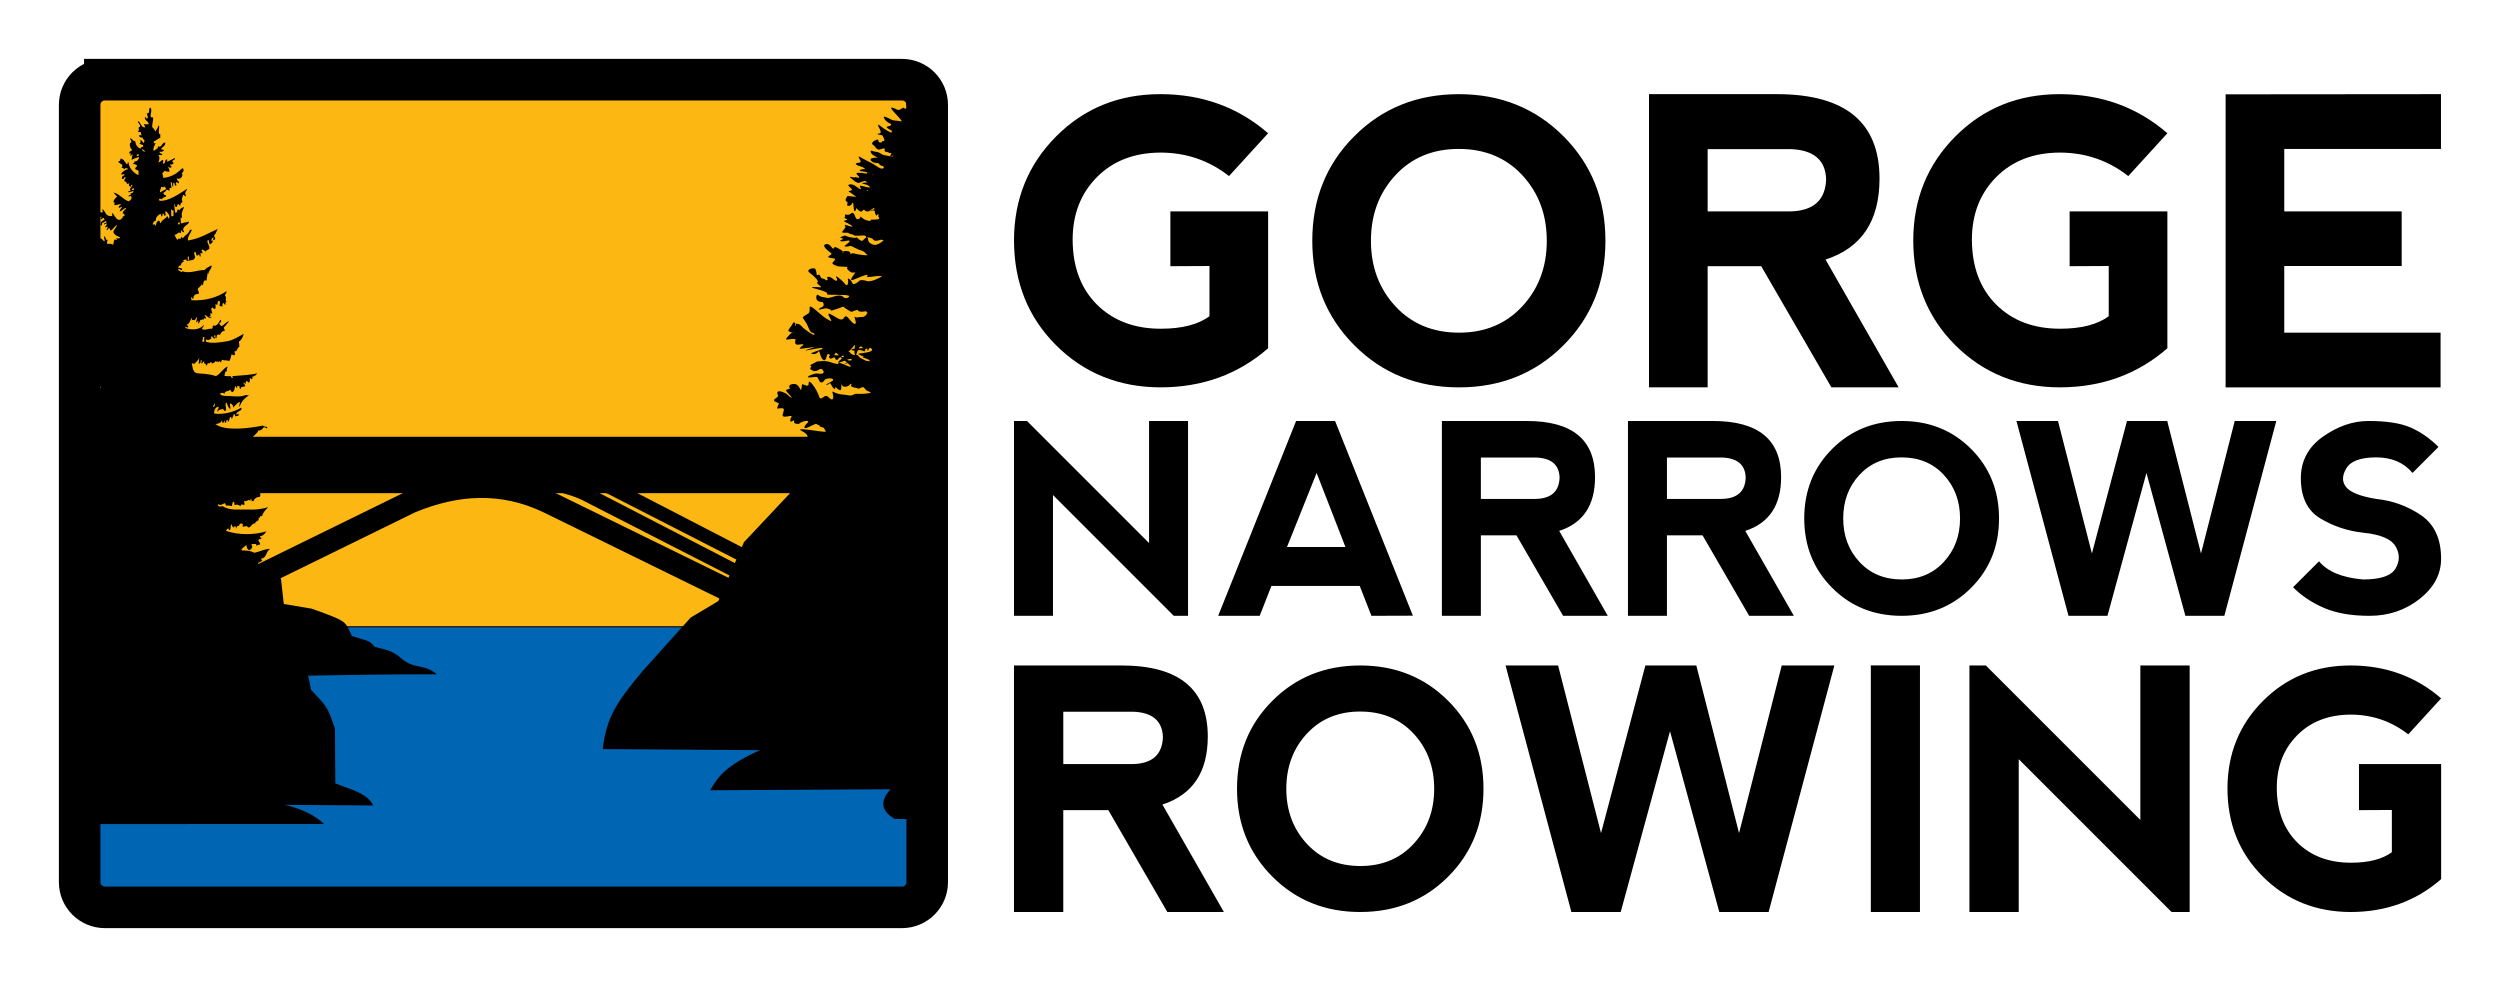
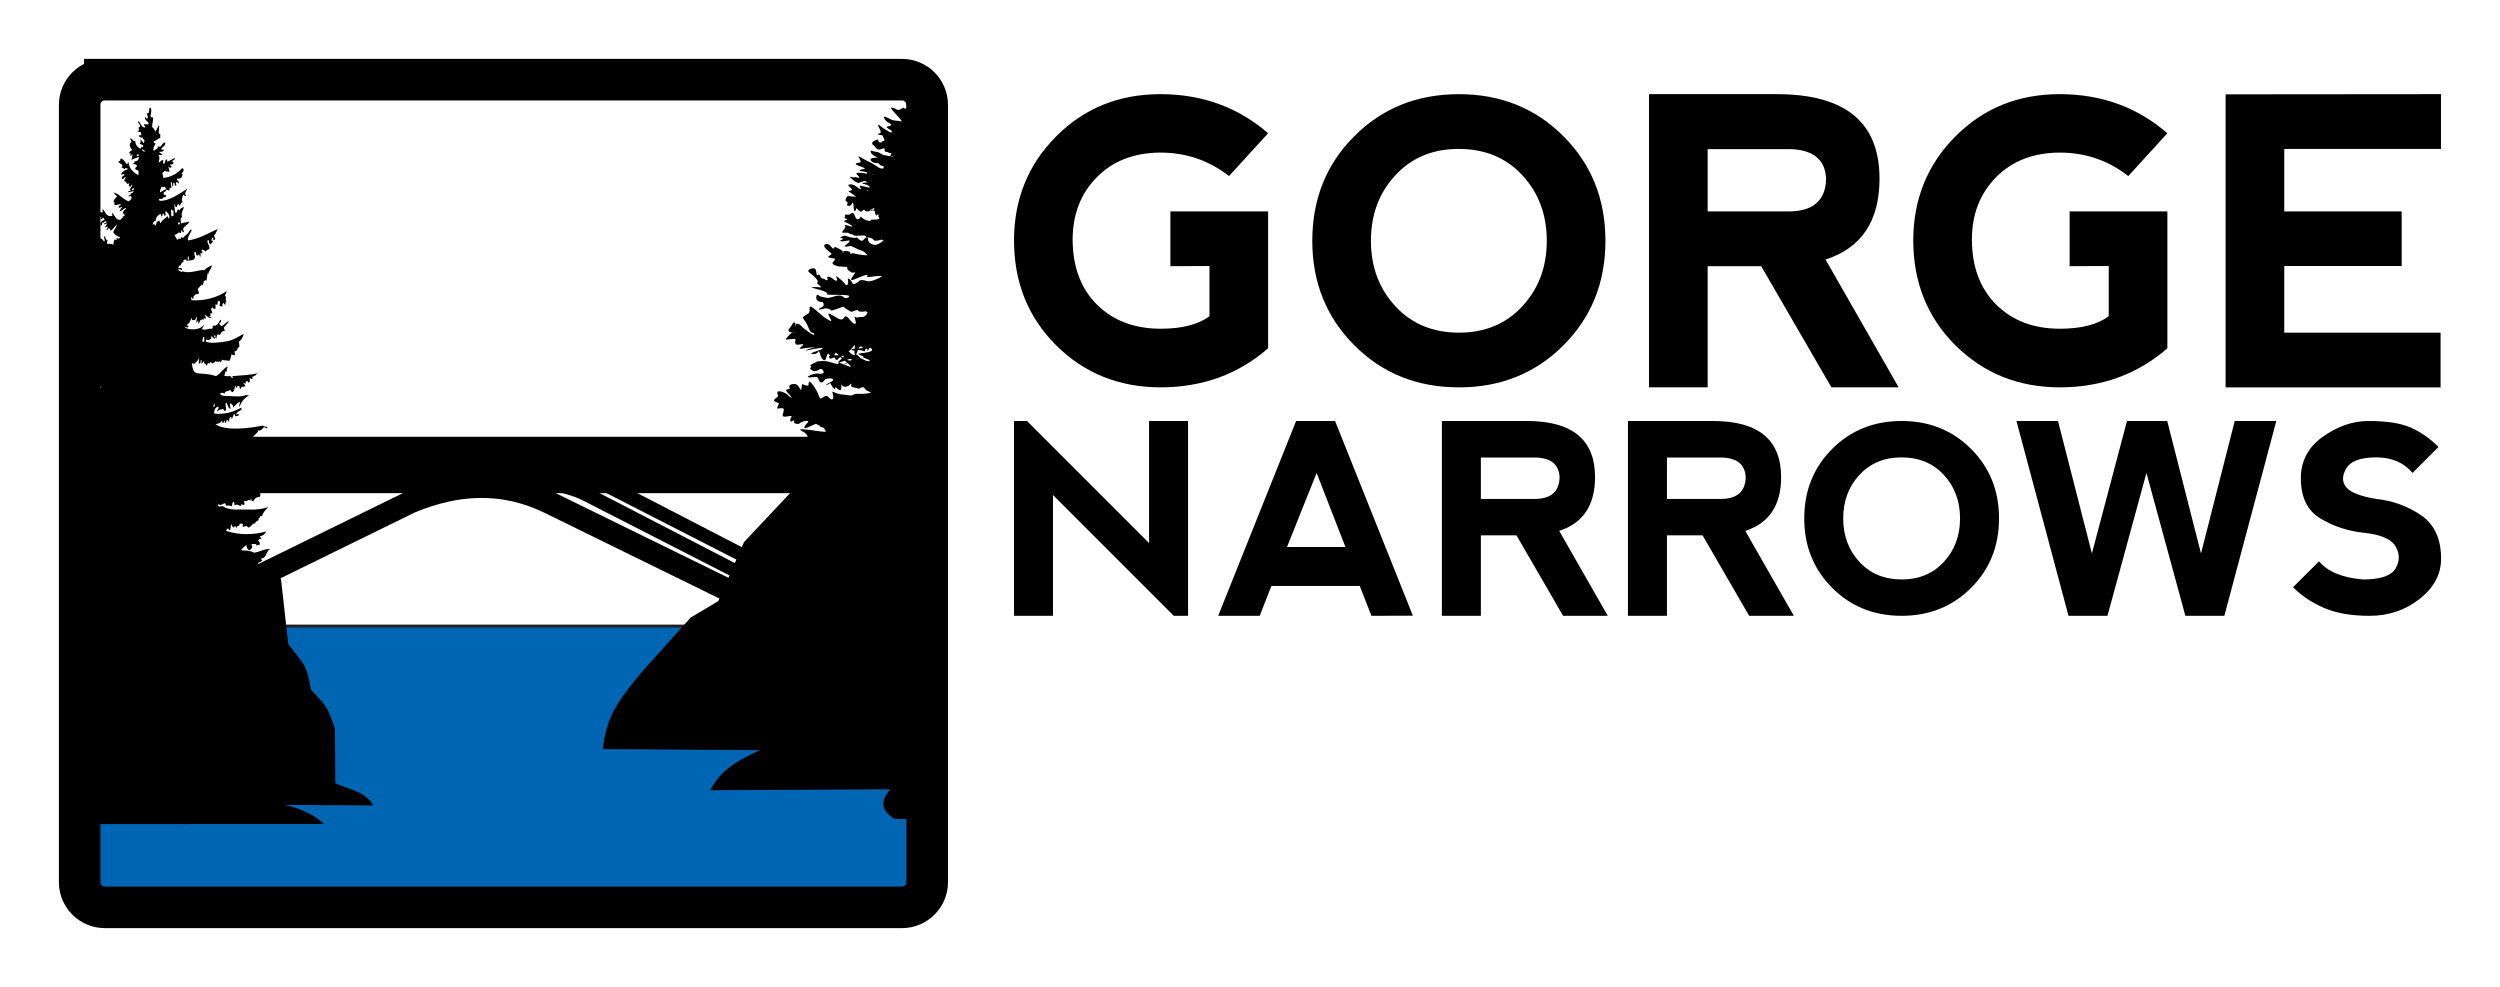
<svg xmlns="http://www.w3.org/2000/svg" xmlns:ns1="http://www.inkscape.org/namespaces/inkscape" xmlns:ns2="http://sodipodi.sourceforge.net/DTD/sodipodi-0.dtd" width="169.807mm" height="67.041mm" viewBox="0 0 169.807 67.041" version="1.1" id="svg1016" ns1:export-filename="/home/jim/gnrc-logo-1013x400.png" ns1:export-xdpi="151.54935" ns1:export-ydpi="151.54935" ns1:version="0.92.5 (2060ec1f9f, 2020-04-08)" ns2:docname="gnrc-logo-with-three-line-text.svg">
  <defs id="defs1010" />
  <ns2:namedview id="base" pagecolor="#ffffff" bordercolor="#666666" borderopacity="1.0" ns1:pageopacity="0.0" ns1:pageshadow="2" ns1:zoom="0.49497475" ns1:cx="87.931942" ns1:cy="159.35148" ns1:document-units="mm" ns1:current-layer="layer1" showgrid="false" ns1:pagecheckerboard="true" fit-margin-top="4" fit-margin-left="4" fit-margin-right="4" fit-margin-bottom="4" units="mm" ns1:snap-global="false" ns1:window-width="1336" ns1:window-height="998" ns1:window-x="1079" ns1:window-y="367" ns1:window-maximized="0" />
  <g ns1:label="Layer 1" ns1:groupmode="layer" id="layer1" transform="translate(-48.732,-33.91)">
    <g id="g5437" transform="translate(1.9533912e-6,-1.563)">
      <path d="m 127.548,61.784 c -2.814,-0.009 -5.175,-0.961 -7.083,-2.859 -1.903,-1.899 -2.859,-4.278 -2.859,-7.137 0.009,-2.796 0.965,-5.148 2.868,-7.056 1.903,-1.908 4.26,-2.864 7.074,-2.864 2.841,0 5.279,0.888 7.318,2.655 l -2.655,2.909 c -1.355,-1.06 -2.909,-1.595 -4.663,-1.595 -1.785,0.009 -3.227,0.567 -4.319,1.677 -1.092,1.106 -1.64,2.52 -1.64,4.246 0.009,1.849 0.562,3.317 1.658,4.409 1.097,1.088 2.542,1.632 4.328,1.632 1.436,0 2.538,-0.281 3.308,-0.848 v -3.412 l -2.655,0.013 v -3.72 h 6.639 v 9.294 c -2.03,1.772 -4.468,2.655 -7.318,2.655 z m 20.274,0 c -2.832,0 -5.202,-0.951 -7.101,-2.859 -1.903,-1.908 -2.855,-4.273 -2.855,-7.096 0,-2.832 0.951,-5.202 2.855,-7.105 1.899,-1.904 4.269,-2.855 7.101,-2.855 2.832,0 5.198,0.951 7.101,2.855 1.903,1.903 2.855,4.273 2.855,7.105 0,2.832 -0.951,5.198 -2.855,7.101 -1.903,1.903 -4.269,2.855 -7.101,2.855 z m 0.014,-3.716 c 1.762,0 3.194,-0.598 4.3,-1.795 1.106,-1.196 1.658,-2.678 1.658,-4.445 0,-1.772 -0.553,-3.254 -1.658,-4.45 -1.106,-1.192 -2.547,-1.79 -4.328,-1.79 -1.763,0 -3.195,0.598 -4.3,1.79 -1.106,1.196 -1.658,2.678 -1.658,4.45 0,1.767 0.553,3.249 1.658,4.445 1.106,1.196 2.547,1.795 4.328,1.795 z m 16.884,-8.234 h 5.578 c 1.6,-0.027 2.424,-0.757 2.47,-2.189 -0.045,-1.31 -0.857,-1.994 -2.429,-2.044 h -5.619 z m 8.007,3.267 4.967,8.683 h -4.568 l -4.767,-8.229 h -3.639 v 8.229 h -3.983 v -19.916 h 8.683 c 4.649,0 6.974,1.912 6.974,5.737 0,2.878 -1.223,4.708 -3.666,5.497 z m 15.901,8.683 c -2.814,-0.009 -5.175,-0.961 -7.083,-2.859 -1.903,-1.899 -2.859,-4.278 -2.859,-7.137 0.009,-2.796 0.965,-5.148 2.868,-7.056 1.903,-1.908 4.26,-2.864 7.074,-2.864 2.841,0 5.279,0.888 7.318,2.655 l -2.655,2.909 c -1.355,-1.06 -2.909,-1.595 -4.663,-1.595 -1.785,0.009 -3.227,0.567 -4.319,1.677 -1.092,1.106 -1.64,2.52 -1.64,4.246 0.009,1.849 0.562,3.317 1.658,4.409 1.097,1.088 2.542,1.632 4.328,1.632 1.436,0 2.538,-0.281 3.308,-0.848 v -3.412 l -2.655,0.013 v -3.72 h 6.639 v 9.294 c -2.03,1.772 -4.468,2.655 -7.318,2.655 z m 11.274,0 v -19.903 l 14.628,-0.013 v 3.72 h -10.645 v 4.246 h 7.976 v 3.707 h -7.976 v 4.527 h 10.618 v 3.716 H 199.904" style="fill:#000000;fill-opacity:1;fill-rule:nonzero;stroke:none;stroke-width:0.035" id="path14" ns1:connector-curvature="0" />
      <path d="m 117.606,77.301 v -13.233 h 0.882 l 8.292,8.292 v -8.292 h 2.647 v 13.233 h -0.969 l -8.205,-8.205 v 8.205 z m 13.868,0 5.293,-13.233 h 2.647 l 5.284,13.224 -2.815,0.009 -0.795,-2.03 h -5.998 l -0.795,2.03 z m 6.687,-9.704 -2.012,5.028 h 3.968 z m 11.155,1.764 h 3.707 c 1.063,-0.018 1.611,-0.503 1.641,-1.454 -0.03,-0.87 -0.569,-1.325 -1.614,-1.358 h -3.734 z m 5.321,2.171 3.3,5.769 h -3.035 l -3.168,-5.468 h -2.418 v 5.468 h -2.647 v -13.233 h 5.769 c 3.089,0 4.634,1.271 4.634,3.812 0,1.912 -0.813,3.128 -2.436,3.652 z m 7.319,-2.171 h 3.707 c 1.063,-0.018 1.611,-0.503 1.641,-1.454 -0.03,-0.87 -0.569,-1.325 -1.614,-1.358 h -3.734 z m 5.32,2.171 3.3,5.769 h -3.035 l -3.168,-5.468 h -2.418 v 5.468 h -2.647 v -13.233 h 5.769 c 3.089,0 4.634,1.271 4.634,3.812 0,1.912 -0.813,3.128 -2.436,3.652 z m 10.62,5.769 c -1.882,0 -3.457,-0.633 -4.718,-1.9 -1.264,-1.268 -1.897,-2.839 -1.897,-4.715 0,-1.882 0.633,-3.457 1.897,-4.721 1.262,-1.265 2.837,-1.897 4.718,-1.897 1.882,0 3.453,0.632 4.718,1.897 1.265,1.264 1.897,2.839 1.897,4.721 0,1.882 -0.632,3.454 -1.897,4.718 -1.265,1.264 -2.836,1.897 -4.718,1.897 z m 0.009,-2.469 c 1.171,0 2.123,-0.397 2.857,-1.192 0.734,-0.795 1.102,-1.779 1.102,-2.954 0,-1.177 -0.368,-2.162 -1.102,-2.957 -0.734,-0.792 -1.692,-1.189 -2.875,-1.189 -1.171,0 -2.123,0.398 -2.857,1.189 -0.735,0.795 -1.102,1.779 -1.102,2.957 0,1.174 0.367,2.159 1.102,2.954 0.734,0.795 1.692,1.192 2.875,1.192 z m 19.264,2.469 h 2.647 l 3.529,-13.233 h -2.824 l -2.291,9 -2.294,-9 h -2.734 l -2.382,9 -2.304,-9 h -2.821 l 3.535,13.233 h 2.647 l 2.647,-9.704 z m 12.438,-13.233 c 1.228,0 2.183,0.147 2.857,0.442 0.677,0.295 1.31,0.735 1.897,1.322 l -1.765,1.765 c -0.587,-0.704 -1.409,-1.057 -2.469,-1.057 -1.06,0 -1.734,0.25 -2.03,0.75 -0.295,0.5 -0.295,0.924 0,1.28 0.295,0.352 0.97,0.617 2.03,0.792 1.117,0.117 2.132,0.485 3.044,1.102 0.909,0.62 1.367,1.605 1.367,2.957 0,1.057 -0.488,1.969 -1.46,2.734 -0.973,0.765 -2.108,1.147 -3.399,1.147 -1.232,0 -2.255,-0.178 -3.08,-0.53 -0.822,-0.352 -1.53,-0.822 -2.117,-1.412 l 1.764,-1.761 c 0.587,0.705 1.587,1.117 2.999,1.234 1.177,0 1.909,-0.25 2.201,-0.75 0.292,-0.5 0.292,-1 0,-1.5 -0.292,-0.5 -1.024,-0.81 -2.201,-0.927 -1.06,-0.117 -2.03,-0.44 -2.911,-0.97 -0.882,-0.53 -1.322,-1.442 -1.322,-2.734 0,-1.171 0.5,-2.111 1.502,-2.821 1.003,-0.708 2.035,-1.063 3.092,-1.063" style="fill:#000000;fill-opacity:1;fill-rule:nonzero;stroke:none;stroke-width:0.035" id="path16" ns1:connector-curvature="0" />
-       <path d="m 120.954,87.372 h 4.69 c 1.345,-0.023 2.038,-0.636 2.076,-1.84 -0.038,-1.101 -0.72,-1.676 -2.042,-1.718 h -4.725 z m 6.732,2.747 4.176,7.3 h -3.841 l -4.008,-6.919 h -3.06 v 6.919 h -3.349 v -16.745 h 7.3 c 3.909,0 5.864,1.608 5.864,4.824 0,2.419 -1.029,3.959 -3.082,4.621 z m 13.438,7.3 c -2.381,0 -4.374,-0.8 -5.97,-2.404 -1.6,-1.604 -2.4,-3.593 -2.4,-5.967 0,-2.381 0.8,-4.374 2.4,-5.974 1.596,-1.6 3.589,-2.4 5.97,-2.4 2.381,0 4.37,0.8 5.97,2.4 1.6,1.6 2.4,3.593 2.4,5.974 0,2.381 -0.8,4.37 -2.4,5.97 -1.6,1.6 -3.589,2.4 -5.97,2.4 z m 0.012,-3.124 c 1.482,0 2.686,-0.503 3.615,-1.509 0.93,-1.006 1.395,-2.252 1.395,-3.738 0,-1.49 -0.465,-2.735 -1.395,-3.741 -0.93,-1.002 -2.141,-1.505 -3.638,-1.505 -1.482,0 -2.686,0.503 -3.616,1.505 -0.93,1.006 -1.395,2.251 -1.395,3.741 0,1.486 0.465,2.732 1.395,3.738 0.93,1.006 2.141,1.509 3.639,1.509 z m 24.376,3.124 h 3.349 l 4.465,-16.745 h -3.574 l -2.899,11.388 -2.903,-11.388 h -3.46 l -3.013,11.388 -2.915,-11.388 h -3.57 l 4.473,16.745 h 3.349 l 3.349,-12.28 z m 10.291,-16.752 h 3.338 v 16.752 h -3.338 z m 6.698,16.752 v -16.745 h 1.116 l 10.493,10.493 v -10.493 h 3.349 v 16.745 h -1.227 l -10.382,-10.382 v 10.382 z m 25.885,0 c -2.366,-0.008 -4.351,-0.808 -5.955,-2.404 -1.6,-1.596 -2.404,-3.597 -2.404,-6.001 0.007,-2.351 0.811,-4.328 2.412,-5.932 1.6,-1.604 3.581,-2.408 5.947,-2.408 2.389,0 4.438,0.747 6.153,2.233 l -2.232,2.446 c -1.139,-0.891 -2.446,-1.341 -3.92,-1.341 -1.501,0.007 -2.713,0.476 -3.631,1.41 -0.918,0.93 -1.379,2.118 -1.379,3.57 0.008,1.555 0.472,2.789 1.395,3.707 0.922,0.914 2.137,1.372 3.639,1.372 1.208,0 2.134,-0.236 2.781,-0.713 v -2.869 l -2.233,0.011 v -3.128 h 5.581 v 7.814 c -1.707,1.49 -3.756,2.233 -6.153,2.233" style="fill:#000000;fill-opacity:1;fill-rule:nonzero;stroke:none;stroke-width:0.035" id="path18" ns1:connector-curvature="0" />
      <g id="g5398">
        <path ns1:connector-curvature="0" id="path22" style="fill:#0065b3;fill-opacity:1;fill-rule:evenodd;stroke:none;stroke-width:0.035" d="m 53.704,77.997 h 56.756 v 18.144 H 53.704 v -18.144" />
        <path ns1:connector-curvature="0" id="path24" style="fill:none;stroke:#231f20;stroke-width:0.2;stroke-linecap:butt;stroke-linejoin:miter;stroke-miterlimit:22.926;stroke-dasharray:none;stroke-opacity:1" d="m 53.704,77.997 h 56.756 v 18.144 H 53.704 Z" />
-         <path ns1:connector-curvature="0" id="path26" style="fill:#fcb712;fill-opacity:1;fill-rule:evenodd;stroke:none;stroke-width:0.035" d="m 53.704,77.997 h 56.756 V 42.066 H 53.704 v 35.931" />
        <path ns1:connector-curvature="0" id="path28" style="fill:#000000;fill-opacity:1;fill-rule:evenodd;stroke:none;stroke-width:0.035" d="m 55.058,64.074 4.847,1.142 3.563,7.329 4.348,2.23 c 0.165,1.479 0.329,2.959 0.494,4.438 1.102,1.444 1.242,1.343 1.543,3.103 1.111,1.19 1.098,1.127 1.63,2.635 0.008,1.244 0.017,2.487 0.025,3.731 0.9,0.383 2.146,0.616 2.578,1.502 -2.008,-0.015 -4.015,-0.03 -6.023,-0.044 1.129,0.256 2.025,0.687 2.678,1.3 l -15.682,0.006 v -27.372" />
        <path ns1:connector-curvature="0" id="path30" style="fill:#000000;fill-opacity:1;fill-rule:evenodd;stroke:none;stroke-width:0.035" d="m 111.502,64.722 -5.866,0.799 c -2.124,2.26 -4.248,4.519 -6.372,6.778 -0.581,1.334 -1.162,2.668 -1.743,4.002 -0.625,0.373 -1.251,0.746 -1.877,1.119 -1.085,1.208 -2.172,2.416 -3.257,3.624 -1.78,2.135 -2.448,3.115 -2.717,5.31 3.563,0.024 7.127,0.048 10.691,0.072 -2.421,1.07 -2.903,1.897 -3.393,2.725 4.085,-0.023 8.17,-0.045 12.255,-0.068 -0.735,0.788 -0.658,1.461 0.276,2.011 l 2.003,0.036 v -26.409" />
        <path ns1:connector-curvature="0" id="path32" style="fill:#000000;fill-opacity:1;fill-rule:evenodd;stroke:none;stroke-width:0.035" d="m 55.058,65.14 h 56.445 v 3.83 H 55.058 v -3.83" />
        <path ns1:connector-curvature="0" id="path34" style="fill:#000000;fill-opacity:1;fill-rule:evenodd;stroke:none;stroke-width:0.035" d="m 80.107,67.002 -16.035,7.859 0.732,1.351 12.105,-5.933 c 2.919,-1.216 5.838,-1.406 8.756,0 l 12.105,5.933 0.731,-1.351 -16.035,-7.859 -0.731,1.351 0.895,0.439 h -2.686 l 0.895,-0.439 -0.731,-1.351" />
        <path ns1:connector-curvature="0" id="path36" style="fill:#000000;fill-opacity:1;fill-rule:evenodd;stroke:none;stroke-width:0.035" d="m 88.256,69.43 18.406,9.418 0.24,-0.859 -22.113,-11.435 -0.463,0.949 0.895,0.439 c -35.778,0 -2.938,-1.39 3.035,1.488" />
        <path ns1:connector-curvature="0" id="path38" style="fill:#000000;fill-opacity:1;fill-rule:evenodd;stroke:none;stroke-width:0.035" d="m 90.044,69.028 18.406,9.418 0.24,-0.859 -22.114,-11.435 -0.463,0.949 0.895,0.439 c -35.778,0 -2.938,-1.39 3.035,1.488" />
        <path ns1:connector-curvature="0" id="path40" style="fill:#000000;fill-opacity:1;fill-rule:evenodd;stroke:none;stroke-width:0.035" d="m 59.197,45.71 c 0.087,-0.1 0.268,-0.106 0.264,-0.297 0.272,0.13 0.246,-0.267 0.494,-0.264 0.028,0.258 -0.19,0.272 -0.263,0.429 -0.019,0.118 0.197,7.1e-4 0.165,0.132 -0.07,0.059 -0.175,0.09 -0.297,0.066 -0.006,0.149 0.193,0.092 0.198,0.231 -0.088,0 -0.176,0 -0.264,0 0.23,0.333 -0.279,0.738 0.264,0.329 0.113,0.018 0.05,0.159 0.033,0.23 0.038,-0.005 0.059,0.008 0.066,0.033 0.129,-0.047 0.046,-0.305 0.231,-0.297 0,0.055 0,0.11 0,0.165 0.182,-0.081 0.341,-0.186 0.527,-0.264 0.025,0.146 -0.129,0.113 -0.165,0.198 -0.048,0.125 0.09,0.063 0.066,0.164 -0.058,0.076 -0.124,0.121 -0.231,0.066 -0.074,0.066 0.174,0.109 0.066,0.231 -0.084,-0.004 -0.17,-0.006 -0.165,-0.099 -0.064,0.123 0.112,0.22 0.033,0.396 -0.105,-0.09 -0.22,0.027 -0.264,-0.099 -0.086,0.034 -0.111,0.131 -0.198,0.165 0.023,0.108 0.053,0.211 0.066,0.329 0.593,-0.055 0.965,-0.331 1.285,-0.659 0.165,0.041 0.09,0.299 -0.033,0.33 0.16,0.249 -0.147,0.468 -0.33,0.363 -0.025,0.179 0.166,0.141 0.132,0.33 -0.102,0.024 -0.063,-0.091 -0.165,-0.066 -0.121,0.041 0.08,0.199 -0.033,0.231 -0.14,0.019 -0.024,-0.217 -0.165,-0.198 -0.046,0.056 0.016,0.153 -0.033,0.264 -0.111,-0.071 0.002,-0.196 -0.132,-0.33 -0.043,0.03 0.004,0.256 0.033,0.395 -0.049,0.038 -0.083,0.038 -0.132,0 0,0.066 0,0.132 0,0.198 -0.124,-0.006 -0.15,-0.059 -0.198,-0.066 -0.031,0.123 -0.15,0.158 -0.231,0.231 0.032,0.089 0.083,0.159 0.198,0.165 0.017,0.193 -0.281,0.071 -0.264,0.264 -0.075,-0.016 -0.168,-0.066 -0.231,0 0.018,0.026 0.034,0.053 0.033,0.099 0.608,0.072 1.381,-0.495 1.912,-0.824 -0.082,0.17 -0.237,0.276 -0.099,0.494 -0.089,0.09 -0.082,-0.085 -0.197,-0.066 -0.055,0.127 -0.143,0.358 -0.033,0.461 -0.096,0.084 -0.177,0.151 -0.165,0.264 -0.083,0.006 -0.08,-0.074 -0.132,-0.099 -0.138,0.042 -0.021,0.169 -0.132,0.198 -0.162,-0.02 -0.014,-0.146 -0.132,-0.198 -0.012,0.078 0.02,0.437 0.066,0.593 0.138,0.006 0.107,-0.157 0.165,-0.231 0.056,-10e-4 0.085,0.024 0.099,0.066 0.066,-0.121 0.182,-0.191 0.329,-0.231 -0.12,0.297 -0.215,0.435 -0.132,0.725 -0.033,0 -0.066,0 -0.099,0 -5.65e-4,0.144 -0.011,0.297 0.033,0.396 0.19,-0.085 0.385,-0.063 0.527,-0.132 0.037,0.232 -0.582,0.341 -0.33,0.692 -0.068,0.108 -0.134,-0.06 -0.165,-0.099 -0.074,0.014 -8.11e-4,0.175 -0.066,0.198 -0.126,-0.165 -0.288,0.163 -0.429,0.099 0.056,0.131 0.13,0.244 0.198,0.363 0.038,-0.059 0.114,-0.151 0.198,-0.066 0.061,-0.005 0.02,-0.112 0.066,-0.132 0.049,0.017 0.083,0.049 0.132,0.066 0.097,-0.197 0.383,-0.264 0.461,-0.561 0.044,0 0.088,0 0.132,0 -0.075,0.237 -0.317,0.47 -0.264,0.725 0.824,-0.127 1.341,-0.488 2.044,-0.791 -0.115,0.116 -0.128,0.334 -0.264,0.429 -0.021,0.131 0.087,0.133 0.066,0.264 -0.036,0.008 -0.022,0.065 -0.066,0.066 -0.119,0.031 -0.059,-0.143 -0.033,-0.165 -0.169,-0.025 -0.124,0.183 -0.165,0.198 0.014,0.049 0.042,-0.013 0.099,0 0.021,0.164 -0.103,0.182 -0.165,0.264 -0.091,-0.041 -0.086,-0.178 -0.099,-0.296 -0.027,0.017 -0.054,0.034 -0.099,0.033 -0.016,0.247 0.167,0.294 0.132,0.561 -0.112,0.103 -0.173,0.063 -0.264,0.198 -0.025,-0.096 -0.163,-0.079 -0.198,-0.165 -0.166,0.165 0.072,0.118 -0.033,0.297 -0.036,-0.008 -0.022,-0.066 -0.066,-0.066 -0.074,0.025 -0.013,0.185 -0.033,0.264 -0.1,0.012 -0.069,-0.107 -0.099,-0.164 -0.051,0.037 -0.069,0.107 -0.165,0.099 -0.053,-0.079 -0.025,-0.239 -0.132,-0.264 -0.109,0.159 0.08,0.319 0,0.462 0.048,-0.087 -0.082,0.076 -0.066,0.066 -0.092,0.059 -0.31,0.07 -0.494,0.099 0,-0.033 0,-0.066 0,-0.099 -0.106,-0.007 -0.139,0.059 -0.264,0.033 0.269,0.129 -0.175,0.128 -0.099,0.363 -0.161,-0.018 -0.176,0.131 -0.198,0.165 0.028,0.059 0.27,-0.063 0.264,0.165 -0.119,-0.002 -0.159,-0.082 -0.264,-0.099 -0.012,0.166 0.148,0.16 0.231,0.231 0.032,-10e-4 0.026,-0.04 0.033,-0.066 0.518,0.219 1.177,-0.128 1.516,-0.066 0.12,-0.155 0.318,-0.232 0.495,-0.329 -0.026,0.316 -0.188,0.294 -0.231,0.593 -0.036,-0.008 -0.022,-0.066 -0.066,-0.066 0.039,0.116 -0.079,0.372 -0.033,0.495 -0.089,-0.006 -0.157,0.005 -0.198,0.033 -0.022,0.056 -0.061,0.209 -0.066,0.296 -0.07,0.016 -0.063,-0.047 -0.066,-0.099 -0.053,0.167 -0.213,0.226 -0.297,0.363 0.036,0.115 0.117,0.22 0.066,0.33 -0.237,-0.006 -0.355,0.107 -0.363,0.33 -0.087,0.01 -0.085,-0.069 -0.099,-0.132 -0.074,0.015 -0.013,0.163 -0.033,0.231 0.922,0.049 1.735,-0.175 2.406,-0.626 -0.03,0.113 -0.073,0.213 -0.132,0.297 0.167,0.167 -0.025,0.299 0.132,0.461 -0.159,-0.032 -0.076,0.095 -0.066,0.165 -0.099,-7.1e-4 -0.138,-0.06 -0.165,-0.132 -0.057,0.053 -0.071,0.149 -0.066,0.264 -0.078,7e-4 -0.097,-0.057 -0.198,-0.033 0.023,-0.121 0.057,-0.25 0,-0.363 -0.127,0.005 -0.135,0.128 -0.132,0.264 -0.055,0 -0.11,0 -0.165,0 0.051,0.048 0.029,0.169 0.033,0.264 -0.039,-0.005 -0.059,0.007 -0.066,0.033 -0.093,0.005 -0.077,-0.1 -0.165,-0.099 -0.152,0.121 0.035,0.281 0,0.429 -0.043,-0.012 -0.052,-0.058 -0.099,-0.066 -0.067,0.045 0.063,0.292 -0.099,0.231 0.003,0.084 0.123,0.053 0.165,0.099 -0.139,0.095 -0.312,-0.113 -0.462,-0.198 -0.079,0.06 0.12,0.12 0.066,0.264 -0.048,-0.076 -0.105,0.065 -0.099,-0.066 -0.044,0.01 -0.027,0.083 -0.033,0.132 -0.12,-0.085 -0.148,0.066 -0.231,0 -0.037,0.095 -0.069,0.194 -0.132,0.264 -0.083,-0.062 0.03,-0.115 -0.033,-0.198 -0.064,0.013 -0.026,0.128 -0.132,0.099 0.031,-0.148 0.062,-0.266 0.066,-0.362 -0.084,0.048 -0.088,0.175 -0.165,0.231 -0.096,-0.03 -0.101,-0.03 -0.198,0 0.023,-0.102 0.023,-0.064 0,-0.165 -0.105,0.159 -0.132,0.396 -0.33,0.462 -0.049,0.125 0.147,0.006 0.099,0.132 -0.032,10e-4 -0.025,0.041 -0.033,0.066 -0.105,0.028 -0.102,-0.052 -0.165,-0.066 0,0.033 0,0.066 0,0.099 0.453,0.183 1.051,0.103 1.253,-0.23 6.7e-4,0.144 -0.105,0.18 -0.132,0.297 0.203,0.148 0.577,-0.096 0.626,0 0.027,-0.006 0.033,-0.033 0.066,-0.033 0.074,-0.014 8.46e-4,-0.175 0.066,-0.198 0.257,0.076 0.39,-0.213 0.494,-0.395 0.12,0.031 4.23e-4,0.248 -0.099,0.264 0.054,0.056 0.103,0.117 0.165,0.165 0.217,-0.069 0.288,-0.284 0.528,-0.329 -0.113,0.15 -0.235,0.292 -0.362,0.428 0.005,0.093 0.06,0.138 0.066,0.231 -0.201,-0.003 -0.259,0.137 -0.329,0.264 -0.069,0.014 -0.087,-0.023 -0.132,-0.033 -0.083,0.037 -0.096,0.146 -0.099,0.264 -0.19,0.007 0.03,-0.191 -0.132,-0.198 -0.115,0.067 0.096,0.173 0,0.231 -0.098,-0.023 -0.121,-0.121 -0.198,-0.165 -0.073,0.004 -0.014,0.14 -0.033,0.198 -0.073,-0.077 -0.209,0.185 -0.297,0 -0.049,0.028 -0.071,0.083 -0.066,0.165 0.289,0.143 0.947,0.069 1.484,-0.033 0.41,-0.078 0.777,-0.335 1.088,-0.494 -0.067,0.234 -0.151,0.421 -0.33,0.527 0.01,0.159 0.037,0.154 0.033,0.363 -0.174,0.035 -0.103,0.314 -0.33,0.297 -0.005,0.102 0.078,0.186 0,0.264 -0.104,0.016 -0.129,-0.047 -0.198,-0.066 -0.028,0.079 -0.06,0.359 -0.165,0.462 -0.207,-0.084 -0.396,-0.006 -0.461,-0.099 -0.071,0.028 -0.053,0.145 -0.099,0.198 -0.04,-0.061 -0.124,-0.161 -0.132,0 -0.086,-0.157 -0.131,0.021 -0.231,-0.099 -0.057,0.13 -0.128,0.097 -0.198,0.165 -0.106,0.029 -0.045,-0.109 -0.132,-0.099 -0.047,0.044 -0.083,0.151 -0.165,0.066 -0.081,0.029 -0.036,0.184 -0.165,0.165 0.049,-0.206 -0.19,-0.021 -0.099,-0.264 -0.132,-0.023 -0.081,0.139 -0.198,0.132 -0.036,-0.126 0.087,-0.206 -0.033,-0.231 -0.053,0.005 0.032,0.277 -0.165,0.231 0.041,-0.113 0.011,-0.297 0.066,-0.396 -0.112,0.205 -0.232,0.308 -0.363,0.429 -0.043,-0.034 -0.122,-0.032 -0.165,-0.066 0.144,1.073 0.38,0.501 1.648,0.89 0.323,-0.161 0.461,-0.506 0.791,-0.659 -0.01,0.134 -0.116,0.192 -0.033,0.33 -0.187,-0.016 -0.111,0.157 -0.198,0.297 0.073,0.06 0.404,0.034 0.429,0.033 0.048,0.04 0.044,0.132 0.132,0.132 0.085,-0.008 -0.045,-0.057 0,-0.132 0.481,-0.042 1.309,-0.072 1.681,-0.198 -0.081,0.106 -0.154,0.22 -0.33,0.231 1.41e-4,0.055 0,0.11 0,0.165 -0.105,0.028 -0.102,-0.052 -0.165,-0.066 -0.061,0.032 0.059,0.212 -0.066,0.297 -0.106,0.029 -0.068,-0.085 -0.132,-0.099 -0.071,0.028 -0.117,0.081 -0.099,0.198 -0.067,-0.01 -0.088,-0.066 -0.132,-0.099 -0.033,0.154 0.132,0.11 0.099,0.264 -0.163,0.07 -0.292,-0.029 -0.297,0.198 -0.117,-0.063 -0.063,-0.126 -0.099,-0.231 -0.043,0.04 -0.052,0.013 -0.099,0 -0.061,0.005 -0.02,0.111 -0.066,0.132 -0.091,0.014 -0.031,-0.123 -0.099,-0.132 -0.061,0.147 -0.057,0.36 -0.198,0.428 -0.102,-0.008 -0.101,-0.119 -0.165,-0.164 -0.13,0.18 -0.315,0.002 -0.395,0.297 -0.045,-0.133 -0.184,-0.083 -0.297,-0.033 0.093,0.187 0.4,0.156 0.593,0.165 0.402,0.018 0.87,0.079 1.154,-0.066 0.138,-0.004 0.184,0.06 0.297,0 -0.256,0.107 -0.602,0.409 -0.692,0.791 -0.101,-0.082 0.04,-0.2 0,-0.33 -0.214,0.102 -0.272,0.229 -0.462,0.395 0.03,-0.183 -0.077,-0.23 -0.165,-0.297 -0.096,0.098 0.012,0.272 0,0.395 -0.18,-0.073 -0.191,-0.315 -0.297,-0.461 -0.124,0.167 0.087,0.491 -0.066,0.593 -0.072,-0.026 -0.132,-0.066 -0.132,-0.165 -0.059,0.086 -0.317,0.019 -0.363,0.198 -0.151,-0.063 0.103,-0.145 0.033,-0.33 -0.217,0.036 -0.279,0.227 -0.297,0.462 0.609,0.112 1.411,-0.117 1.846,-0.396 0.12,0.253 -0.334,0.215 -0.329,0.461 0.024,0.082 0.099,-0.109 0.165,0 0.016,0.137 -0.154,0.087 -0.231,0.132 -0.046,-0.042 -0.014,-0.161 -0.099,-0.165 -0.05,0.103 -0.08,0.228 -0.132,0.329 -0.061,-0.005 -0.02,-0.111 -0.066,-0.132 -0.027,0.006 -0.033,0.033 -0.066,0.033 -0.064,0.079 -0.027,0.259 -0.132,0.297 -0.056,-0.01 0.03,-0.102 -0.066,-0.132 -0.071,0.028 -0.028,0.17 -0.099,0.198 -0.115,0.03 -0.056,-0.108 -0.033,-0.132 -0.112,-0.024 -0.054,0.121 -0.132,0.132 -0.13,0.053 -0.012,-0.143 -0.099,-0.132 -0.065,0.178 -0.286,0.204 -0.428,0.231 0.65,0.486 2.224,0.297 3.23,0.099 0.09,0.137 0.266,-3.5e-4 0.297,0.165 -0.076,0.072 -0.109,-0.085 -0.264,-0.033 -0.095,0.092 -0.14,0.233 -0.363,0.198 -0.009,0.212 -0.367,0.326 -0.429,0.593 -0.056,0.002 -0.085,-0.024 -0.099,-0.066 -0.036,0.008 -0.022,0.066 -0.066,0.066 -0.013,0.156 0.135,0.151 0.099,0.33 -0.106,-0.024 -0.231,-0.13 -0.231,0.066 0.027,0.094 0.238,0.003 0.231,0.132 -0.461,-0.035 -1.073,0.576 -1.352,0.923 -0.038,-0.005 -0.059,0.007 -0.066,0.033 -0.073,0.018 -0.047,-0.063 -0.099,-0.066 -0.036,0.008 -0.022,0.066 -0.066,0.066 -0.039,0.182 0.116,0.192 0.033,0.329 -0.076,0.01 -0.037,-0.095 -0.099,-0.099 -0.111,0.03 -0.016,0.061 -0.033,0.165 0.666,0.046 1.354,-0.249 1.978,-0.231 -0.235,0.143 -0.412,0.174 -0.626,0.363 0.081,0.046 0.282,0.089 0.198,0.198 -0.171,-0.005 -0.264,-0.087 -0.363,-0.165 -0.059,-0.004 -0.07,0.04 -0.132,0.033 -0.036,0.147 0.146,0.175 0.066,0.264 -0.075,-0.024 -0.169,-0.029 -0.231,-0.066 -0.075,0.079 0.072,0.121 0.033,0.264 -0.185,-0.059 -0.234,-0.094 -0.429,-0.099 -0.063,0.113 -0.174,0.177 -0.165,0.363 0.71,0.015 1.785,0.082 2.275,-0.363 0.197,0.139 0.499,-0.06 0.659,-0.165 0.072,0.005 0.071,0.083 0.066,0.165 -0.497,0.075 -0.412,0.595 -0.692,0.758 -0.119,-0.07 -0.187,-0.174 -0.297,-0.099 0.015,0.117 0.074,0.191 0.066,0.33 -0.235,0.047 0.023,0.384 -0.132,0.495 -0.218,-0.002 -0.343,0.111 -0.429,0.297 -0.105,-0.004 -0.145,-0.074 -0.132,-0.198 -0.049,0.028 -0.048,0.106 -0.066,0.165 -0.151,-0.156 -0.232,0.101 -0.396,0 -0.075,0.034 0.051,0.192 -0.033,0.297 -0.111,-0.061 -0.21,-0.101 -0.231,0.066 -0.108,-0.057 -0.239,-0.154 -0.395,-0.066 -0.065,-0.044 0.01,-0.23 -0.099,-0.231 -0.076,0.057 -0.078,0.186 -0.099,0.297 -0.179,-0.038 -0.175,-0.059 -0.396,-0.033 -0.046,-0.042 -0.014,-0.161 -0.099,-0.165 -0.131,0.036 -0.29,0.199 -0.395,0.066 -0.027,0.006 -0.033,0.033 -0.066,0.033 0.03,0.188 0.198,0.109 0.33,0.099 0.469,0.328 1.157,0.207 1.714,0.231 0.503,0.021 0.962,-0.027 1.385,-0.165 -0.175,0.177 -0.359,0.345 -0.429,0.626 -0.177,-0.124 -0.064,0.128 -0.231,0.099 0.076,0.285 -0.245,0.173 -0.231,0.395 -0.212,-0.127 -0.362,0.493 -0.56,0.165 -0.108,0.002 -0.164,0.056 -0.297,0.033 -0.014,-0.069 0.022,-0.087 0.033,-0.132 -0.044,-0.083 -0.136,-0.075 -0.165,-0.066 -0.096,0.029 -0.079,0.121 -0.132,0.165 0.066,-0.056 -0.215,0.009 -0.132,0.165 -0.073,-0.026 -0.043,-0.155 -0.132,-0.165 -0.048,0.008 -0.011,0.099 -0.066,0.1 -0.105,-0.027 -0.122,-0.142 -0.165,-0.231 -0.072,0.104 -0.035,0.316 -0.099,0.429 -0.048,-0.029 -0.105,-0.05 -0.099,-0.132 -0.112,-0.002 -0.123,0.097 -0.165,0.165 0.888,0.294 1.885,0.279 2.736,0.033 -0.095,0.158 -0.209,0.296 -0.429,0.33 -0.035,0.123 0.124,0.052 0.099,0.165 -0.098,0.012 -0.167,0.053 -0.231,0.099 0.05,0.093 0.133,0.152 0.132,0.297 -0.055,0.044 -0.21,-0.012 -0.198,0.099 -0.044,-0.022 -0.061,-0.071 -0.066,-0.132 -0.112,0.009 -0.267,-0.026 -0.33,0.033 0.169,0.195 -0.035,0.328 -0.132,0.395 -0.125,-0.062 -0.19,-0.184 -0.198,-0.363 -0.784,0.624 -0.062,0.188 0.527,0.527 0.389,-0.061 0.645,-0.256 1.088,-0.264 -0.303,0.168 -0.227,0.646 -0.626,0.659 0.033,0.044 0.031,0.123 0.099,0.132 -0.087,0.066 -0.185,0.123 -0.297,0.165 0.037,0.19 0.067,0.257 0.033,0.462 -0.054,-0.119 -0.135,-0.02 -0.264,-0.033 0.011,-0.121 -0.036,-0.183 -0.066,-0.264 -0.151,0.065 -0.338,-0.057 -0.527,0.066 -0.025,0.124 0.04,0.157 0.033,0.264 -0.193,0.158 -0.596,0.107 -0.626,0.429 -0.115,-0.015 -0.123,0.126 -0.33,0.099 0,0.044 0,0.087 0,0.132 0.536,0.254 1.332,0.399 1.78,0.461 0.155,-0.041 0.453,-0.147 0.56,-0.033 -0.231,0.186 -0.603,0.231 -0.857,0.395 0.154,0.109 0.305,0.223 0.363,0.429 -0.14,0.04 -0.255,0.006 -0.297,-0.132 -0.146,0.046 -0.235,-0.044 -0.264,0.132 -0.045,-0.033 -0.066,-0.088 -0.099,-0.132 -0.049,0.038 -0.135,0.041 -0.165,0.099 -0.09,-0.083 -0.084,-0.113 -0.198,-0.033 -0.021,-0.232 0.071,-0.576 -0.132,-0.626 -0.074,0.076 0.004,0.28 0.033,0.362 -0.023,0.121 -0.208,0.078 -0.231,0.198 -0.089,-0.08 -0.019,-0.197 -0.165,-0.264 -0.04,0.037 -0.06,0.094 -0.165,0.066 -0.069,-0.085 -0.02,-0.288 -0.132,-0.33 -0.124,0.051 -0.147,0.205 -0.264,0.264 -0.109,-0.034 -0.148,-0.138 -0.198,-0.231 -0.027,0.006 -0.033,0.033 -0.066,0.033 -0.099,0.021 0.032,0.07 0,0.132 -0.17,-0.005 -0.086,-0.266 -0.165,-0.362 -0.255,0.157 0.129,0.501 -0.066,0.659 -0.402,0.042 -0.494,0.007 -0.659,0.461 -0.053,-0.078 -0.086,-0.177 -0.165,-0.231 0.012,0.087 -0.199,0.123 -0.231,0.264 -0.089,-0.043 -0.1,-0.164 -0.099,-0.297 -0.13,-0.041 -0.177,0.115 -0.066,0.132 -0.074,0.164 -0.317,-0.037 -0.264,0.264 -0.088,0.011 -0.116,0.082 -0.198,0.099 -0.058,-0.062 -0.024,-0.218 -0.033,-0.33 -0.033,0 -0.066,0 -0.099,0 -0.072,0.06 -0.072,0.193 -0.132,0.264 -0.119,0.009 -0.075,-0.144 -0.132,-0.198 -0.094,0.071 -0.166,0.164 -0.297,0.198 -0.054,-0.057 -0.1,-0.12 -0.099,-0.231 -0.329,0.103 -0.522,-0.058 -0.626,-0.329 -0.21,0.238 -0.493,0.051 -0.758,0.164 -0.021,-0.152 0.163,-0.101 0.132,-0.264 -0.136,-0.062 -0.352,-0.144 -0.494,-0.099 0.027,0.373 0.009,0.702 0.033,1.12 0.031,0.55 -0.012,7.452 0.462,7.35 0.559,0.229 1.143,0.034 1.648,0.297 -1.436,-0.106 -2.744,0.037 -3.626,-0.099 -0.638,0.117 -1.385,0.112 -1.945,0.099 0.576,-0.173 1.398,-0.262 1.813,-0.297 0.127,-0.527 0.146,-7.985 0.198,-8.537 -0.145,-0.03 -0.206,0.174 -0.198,0.297 -0.076,0 -0.153,0 -0.23,0 0.043,-0.121 -0.11,-0.344 0.033,-0.264 0.004,-0.059 -0.04,-0.07 -0.033,-0.132 -0.027,0.017 -0.053,0.035 -0.099,0.033 -0.007,0.106 0.058,0.14 0.033,0.264 -0.076,0.045 -0.109,0.133 -0.264,0.099 0.044,-0.248 -0.224,0.021 -0.165,-0.231 -0.073,0.014 -0.117,0.058 -0.132,0.132 -0.055,-0.044 -0.051,-0.146 -0.099,-0.198 -0.285,0.064 0.045,0.406 -0.165,0.626 -0.141,-0.099 -0.162,-0.022 -0.297,0.033 0.119,-0.176 0.333,-0.669 -0.231,0.231 -0.134,-0.027 -0.113,-0.005 -0.264,0 0.014,-0.069 -0.022,-0.087 -0.033,-0.132 -0.222,0.068 -0.418,0.007 -0.692,-0.033 0.015,-0.172 0.253,-0.12 0.33,-0.23 -0.419,-0.257 -0.17,-0.226 -0.612,-0.111 v -8.985 c 0.063,-0.053 0.053,-0.108 0,-0.143 v -2.52 c 0.466,-0.013 0.59,-0.066 0,-0.152 v -2.466 c 0.098,-0.017 0.196,-0.037 0.282,-0.063 -0.009,0.125 0.12,-0.033 0.297,0 -0.02,-0.029 -0.04,-0.059 0,-0.066 -0.071,-0.011 -0.332,3.5e-4 -0.396,0.033 -0.087,-0.023 -0.069,-0.15 -0.165,-0.165 l -0.019,0.006 c 0,-3.088 -0.341,-7.438 0.052,-8.247 -0.02,-0.004 -0.037,-0.004 -0.052,-0.003 -0.31,-0.437 0.641,-0.794 0.15,-1.316 -0.006,-0.126 0.027,-0.012 0.099,-0.033 0.025,-0.124 -0.175,-0.023 -0.132,-0.165 0.111,0.061 0.016,0.004 0.033,-0.099 0.235,0.083 0.142,-0.393 0.33,-0.461 -0.008,0.162 -0.009,0.317 0.066,0.395 0.09,-0.021 0.154,0.142 0.263,0.198 0.025,-0.157 -0.051,-0.212 -0.033,-0.363 0.13,0.004 0.098,0.34 0.231,0.231 0.029,0.021 -0.087,0.196 0,0.297 0.626,-0.1 0.267,0.394 0.462,-0.297 0.066,0 0.132,0 0.198,0 -0.014,-0.041 -0.042,-0.068 -0.099,-0.066 0.096,-0.073 0.243,0.052 0.297,-0.099 -0.2,-0.064 -0.375,-0.152 -0.461,-0.33 0.025,-0.227 0.218,-0.288 0.231,-0.527 -0.138,0.126 -0.231,0.296 -0.396,0.396 -0.091,0.014 -0.031,-0.123 -0.099,-0.132 -0.144,-0.045 -0.07,0.128 -0.198,0.099 -0.016,-0.104 0.101,-0.074 0.066,-0.198 -0.053,-0.111 -0.104,0.104 -0.165,0 0.033,-0.087 0.113,-0.128 0.132,-0.231 -0.1,-0.042 -0.168,0.113 -0.198,0.033 -0.004,-0.114 0.167,-0.053 0.165,-0.165 -0.116,-0.125 -0.148,0.113 -0.297,0.066 -0.043,0.125 0.048,0.178 -0.099,0.198 0.039,-0.038 0.013,-0.084 0,-0.033 -0.087,-0.165 0.118,-0.32 0.263,-0.363 -0.017,-0.049 -0.049,-0.083 -0.066,-0.132 -0.101,-0.002 -0.079,0.119 -0.198,0.099 -0.028,-0.105 0.052,-0.102 0.066,-0.165 -0.176,0.042 -0.48,-0.019 -0.593,-0.165 0.116,-0.072 0.093,-0.153 0.033,-0.264 0.155,0.235 0.452,0.085 0.593,0.132 0.089,-0.039 0,-0.172 0,-0.231 0.257,0.127 0.203,0.567 0.692,0.462 0.016,-0.104 -0.072,-0.129 0,-0.198 0.164,0.164 0.265,0.535 0.56,0.461 0.012,-0.079 0.216,-0.133 0.132,-0.198 0.005,-0.061 0.112,-0.02 0.132,-0.066 0.024,-0.101 -0.057,-0.097 -0.033,-0.198 -0.039,0.005 -0.028,0.06 -0.033,0.099 -0.17,-0.141 0.121,-0.322 0.198,-0.429 -0.181,-0.022 -0.241,0.17 -0.462,0.231 0.015,-0.14 0.11,-0.198 0.165,-0.297 -0.033,-0.073 -0.113,0.081 -0.231,0.033 -0.009,-0.141 0.12,-0.143 0.165,-0.231 -0.161,-0.023 -0.275,0.072 -0.429,0.066 -0.089,-0.013 0.073,-0.282 -0.066,-0.165 -0.069,-0.158 0.131,-0.329 0.231,-0.429 -0.113,-0.062 -0.161,-0.191 -0.264,-0.264 0.362,0.045 0.644,0.455 1.022,0.593 0.142,-0.031 0.341,-0.275 0.132,-0.363 -0.056,-0.012 -0.062,0.026 -0.066,0.066 -0.192,-0.14 0.165,-0.06 0.099,-0.264 0.062,0.058 0.153,-0.041 0.198,-0.099 -0.101,-0.087 -0.22,0.086 -0.396,0.033 0.03,-0.058 0.103,-0.073 0.198,-0.066 -0.162,-0.164 0.092,-0.241 0.099,-0.429 -0.087,-0.01 -0.085,0.069 -0.099,0.132 -0.111,0.008 -0.17,-0.122 -0.099,-0.198 -0.063,-0.062 -0.06,0.02 -0.165,0 -0.036,-0.128 -0.069,-0.161 -0.165,-0.164 -0.049,-0.17 0.1,-0.142 0.066,-0.297 -0.12,10e-4 -0.07,0.171 -0.231,0.132 -0.04,-0.064 0.017,-0.252 0.165,-0.231 -0.02,-0.029 -0.04,-0.059 0,-0.066 -0.046,-0.099 -0.171,0.068 -0.231,-0.033 0.095,-0.169 0.248,-0.28 0.461,-0.33 0.02,-0.075 -0.228,-0.12 -0.198,0 -0.121,-0.043 -0.123,-0.107 -0.231,-0.099 0.193,-0.283 -0.159,-0.237 -0.231,-0.429 0.175,-0.012 0.129,-0.096 0.165,-0.198 0.242,0.033 0.287,0.262 0.429,0.396 0.077,-0.011 0.032,-0.144 0.099,-0.165 0.058,0.402 0.267,0.676 0.66,0.89 0.074,-0.024 0.013,-0.185 0.033,-0.264 -0.035,-0.097 -0.198,-0.065 -0.231,-0.165 0.005,-0.105 0.111,-0.109 0.132,-0.198 -0.05,-0.093 -0.171,-0.115 -0.297,-0.132 -0.026,-0.025 0.244,-0.077 0.066,-0.198 0.145,0.109 0.362,-0.073 0.363,-0.264 -0.222,0.031 -0.359,0.147 -0.561,0.198 0.118,-0.005 0.047,-0.326 0.165,-0.396 -0.066,0.034 -0.141,0.057 -0.165,0.132 -0.095,-0.051 0.099,-0.261 -0.099,-0.165 -0.025,-0.179 0.14,-0.168 0.198,-0.264 -0.137,-0.049 -0.255,-0.48 -0.066,-0.494 0.03,-0.151 -0.082,-0.159 -0.066,-0.297 0.15,0.049 0.183,0.233 0.329,0.198 0.037,0.268 0.134,0.397 0.363,0.528 -0.023,-0.078 0.096,-0.122 0.198,-0.165 -0.02,-0.03 -0.04,-0.059 0,-0.066 -0.066,-0.066 -0.206,-0.058 -0.264,-0.132 0.133,-0.091 0.043,-0.173 0.066,-0.264 0.083,0.06 0.146,0.139 0.198,0.231 0.058,-0.03 0.073,-0.103 0.066,-0.198 -0.03,-0.059 -0.134,-0.042 -0.099,-0.165 -0.142,-3.5e-4 -0.262,-0.023 -0.263,-0.165 0.066,0 0.132,0 0.198,0 -0.056,-0.032 -0.085,-0.091 -0.066,-0.198 -0.07,-0.033 -0.147,0.01 -0.231,-0.066 0.207,-0.019 -0.048,-0.314 0.165,-0.297 0.045,-0.21 -0.193,-0.275 -0.132,-0.395 0.204,0.092 0.174,0.419 0.461,0.429 0.073,-0.044 -0.07,-0.147 -0.066,-0.231 0.132,0.033 0.198,0.033 0.33,0 -0.029,-0.213 -0.269,-0.214 -0.264,-0.461 0.106,-0.029 0.068,0.085 0.132,0.099 0.158,-0.069 0.005,-0.253 0,-0.363 0.257,0.049 0.085,-0.332 0.231,-0.395 0.17,0.115 -0.003,0.428 0.033,0.626 0.008,0.068 0.145,0.009 0.165,0.066 0.022,0.146 -0.069,0.397 -0.066,0.626 0.077,0.1 0.192,0.16 0.198,0.33 0.077,-0.143 0.193,-0.247 0.231,-0.428 0.162,0.034 -0.125,0.572 0.132,0.593 -0.018,0.132 -0.018,0.1 0,0.231 -0.168,0.073 -0.286,0.198 -0.461,0.264 -0.003,0.099 0.097,0.167 0.165,0.099 -0.047,0.037 -0.235,0.371 -0.165,0.528 z m -0.594,0.033 c -0.087,-0.034 -0.128,-0.114 -0.231,-0.132 0.006,0.095 0.163,0.208 0.231,0.132 z m -0.593,0.329 c 0.084,-0.004 0.17,-0.006 0.165,-0.099 -0.095,-0.041 -0.15,-0.017 -0.165,0.099 z m 1.615,2.472 c 0.109,-0.1 0.267,-0.151 0.396,-0.231 -0.033,-0.076 -0.066,-0.153 -0.165,-0.165 -0.047,0.09 -0.083,0.038 -0.165,0 0,0.133 -0.159,0.279 -0.066,0.395 z m -1.945,-0.165 c 0.048,-0.018 0.17,0.038 0.165,-0.033 -0.079,0.013 0.018,-0.15 -0.099,-0.099 0.041,0.107 -0.107,0.025 -0.066,0.132 z m 2.703,1.813 c 0.005,-0.061 0.112,-0.02 0.132,-0.066 0.01,-0.121 -0.028,-0.292 0.033,-0.363 -0.133,0.078 -0.081,-0.053 -0.198,-0.066 0.026,0.262 -0.01,0.31 0.033,0.494 z m -0.395,-0.099 c -0.042,0.002 -0.046,0.042 -0.099,0.033 -0.011,-0.077 -0.034,-0.142 -0.099,-0.165 -0.012,0.098 -0.019,0.201 -0.099,0.231 0.024,-0.101 -0.057,-0.097 -0.033,-0.198 -0.074,0.008 -0.407,0.227 -0.33,0.461 -0.138,0.027 -0.204,0.126 -0.231,0.264 0.048,0.018 0.171,-0.038 0.165,0.033 0.007,0.026 8.12e-4,0.065 0.033,0.066 0.078,-0.191 0.048,-0.285 0.231,-0.363 0.109,0.034 -0.006,0.131 0.132,0.165 0.063,-0.234 0.321,-0.272 0.429,-0.461 0.075,0.012 0.044,0.132 0.099,0.165 0.171,-0.193 -0.087,-0.409 -0.198,-0.527 -0.054,0.106 -0.016,0.179 0,0.297 z m 0.824,0.626 c 0.09,0.003 0.066,-0.055 0.132,0 0.005,-0.082 0.006,-0.16 -0.066,-0.165 -0.014,0.063 -0.071,0.083 -0.066,0.165 z m 0.725,2.439 c 0.043,-0.096 0.042,-0.233 -0.033,-0.296 -0.02,0.119 -0.055,0.22 0.033,0.296 z m 0.923,5.505 c 0.062,-0.007 0.073,0.037 0.132,0.033 0.045,-0.144 -0.021,-0.194 0.033,-0.329 -0.033,0 -0.066,0 -0.099,0 -0.003,0.118 -0.051,0.191 -0.066,0.297 z m 0.758,4.45 c 0.111,0.022 0.134,-0.214 0.066,-0.264 0.021,0.131 -0.087,0.132 -0.066,0.264" />
        <path ns1:connector-curvature="0" id="path42" style="fill:#000000;fill-opacity:1;fill-rule:evenodd;stroke:none;stroke-width:0.035" d="m 104.222,60.012 c -0.078,0.014 -0.047,0.009 0.038,10e-4 -0.021,0.035 -0.628,0.264 -0.467,0.321 0.185,0.067 -0.243,0.135 0.128,0.309 0.372,0.174 0.5,-0.296 0.701,-0.028 0.2,0.268 -0.157,0.268 -0.358,0.228 -0.2,-0.04 -0.987,0.282 -0.515,0.268 0.473,-0.013 0.473,-0.147 0.601,0.175 0.128,0.322 0.343,0.093 0.401,-0.013 0.057,-0.107 0.543,-0.148 0.572,-0.014 0.028,0.135 -0.701,0.376 -0.429,0.349 0.272,-0.026 0.142,-0.282 0.328,0.054 0.186,0.335 0.257,0.228 0.243,0.12 -0.014,-0.108 0.344,0.376 0.401,0.12 0.028,-0.123 0.015,-0.249 -0.005,-0.347 -0.042,-0.089 -0.052,-0.176 -0.052,-0.176 0,0 0.03,0.072 0.052,0.176 0.047,0.1 0.133,0.201 0.292,0.187 0.3,-0.027 0.3,-0.201 0.4,-0.201 0.1,0 -0.201,0.175 0.2,0.254 0.4,0.081 0.243,0.12 0.486,0 0.243,-0.121 0.171,0.188 0.543,0.282 0.372,0.094 -0.458,0.175 -0.758,0.147 -0.3,-0.026 -0.214,0.041 -0.415,0.095 -0.199,0.054 -0.157,-0.013 -0.7,-0.054 -0.543,-0.041 -0.702,-0.376 -0.615,-0.054 0.086,0.322 0.015,0.564 -0.286,0.242 -0.3,-0.322 -0.501,0.402 -0.658,-0.093 -0.158,-0.497 -0.715,-1.221 -0.687,-0.873 0.028,0.349 -0.343,0.095 -0.415,0.081 -0.072,-0.015 -0.043,0.214 -0.1,0.362 -0.058,0.148 -0.114,-0.402 -0.501,-0.376 -0.386,0.028 -0.315,0.189 -0.272,0.283 0.043,0.093 -0.371,0.054 -0.215,0.228 0.158,0.175 0.502,0.55 0.258,0.389 -0.243,-0.161 -0.129,-0.201 -0.515,-0.349 -0.386,-0.147 -0.429,0.027 -0.329,0.202 0.101,0.175 -0.501,0.294 -0.172,0.456 0.33,0.161 0.244,0.04 0.172,0.269 -0.072,0.228 -0.129,0.201 0.143,0.174 0.271,-0.028 0.286,0.04 0.229,0.241 -0.058,0.201 -0.172,0.402 0.286,0.308 0.458,-0.094 0.2,0.054 0.185,0.201 -0.014,0.148 -0.029,0.214 0.186,0.094 0.215,-0.12 -0.086,0.147 0.186,0.202 0.272,0.054 0.186,-0.013 0.386,-0.107 0.201,-0.095 0.616,-0.148 0.387,0.067 -0.228,0.214 -0.329,0.483 0.128,0.254 0.159,-0.079 0.322,-0.153 0.461,-0.206 0.059,0.029 0.122,0.059 0.186,0.09 0.023,0.011 0.044,0.021 0.064,0.03 -0.022,0.132 0.308,0.093 0.319,0.206 0.015,0.134 0.387,0.282 -0.371,0.175 -0.758,-0.107 -1.573,-0.229 -1.159,-0.014 0.415,0.215 0.443,0.362 0.387,0.671 -0.052,0.276 -0.022,0.294 0.21,0.142 0.014,0.012 0.028,0.025 0.041,0.035 0.043,0.035 0.103,0.075 0.181,0.123 -0.343,0.411 -0.355,0.506 -0.161,0.37 0.229,-0.16 0.299,0.174 0.472,-0.053 0.036,-0.048 0.054,-0.081 0.062,-0.101 0.201,0.12 0.143,0.161 0.228,0.272 0.091,0.119 0.064,0.089 0.091,0.187 0.028,0.097 -0.036,0 -0.173,-0.03 -0.136,-0.029 -0.155,-0.074 -0.327,-0.097 -0.173,-0.023 -0.173,0.141 -0.137,0.246 0.024,0.07 0.074,0.072 0.142,0.053 -0.012,0.019 -0.006,0.043 0.027,0.073 0.115,0.107 -0.257,0 -0.356,0.134 -0.1,0.134 -0.057,0.201 -0.13,0.322 -0.071,0.122 -0.129,0.416 -0.329,0.04 -0.2,-0.375 -0.514,0.309 -0.658,-0.066 -0.143,-0.376 -0.514,-0.765 -0.472,-0.376 0.043,0.389 -1.001,-0.201 -0.557,0.107 0.443,0.309 -0.057,0.067 0,0.175 0.056,0.107 -0.186,0.148 0.1,0.201 0.286,0.053 0.458,0.375 0.115,0.254 -0.343,-0.121 -1.187,-0.349 -0.843,-0.026 0.343,0.322 0.4,0.309 0.286,0.403 -0.115,0.094 -0.501,0.375 0,0.228 0.5,-0.148 0.286,0.041 0.471,0.081 0.187,0.04 0.158,0.04 0.344,-0.028 0.185,-0.067 0.414,-0.161 0.4,0.054 -0.015,0.215 -0.029,0.563 0.128,0.363 0.157,-0.202 -0.1,0.135 0.229,-0.015 0.329,-0.147 0.386,-0.174 0.502,-0.2 0.114,-0.027 0.056,0.403 0.199,0.161 0.144,-0.242 0.373,-0.456 0.387,-0.295 0.014,0.161 -0.33,0.334 -0.072,0.322 0.257,-0.013 0.443,-0.175 0.429,0.094 -0.015,0.268 0.186,0.456 0.244,0.295 0.057,-0.162 0.085,-0.013 0.399,-0.134 0.315,-0.121 0.315,-0.175 0.443,-0.336 0.129,-0.161 -0.015,0.027 0.315,-0.08 0.329,-0.107 0.415,0.067 0.458,-0.134 0.043,-0.201 0.1,-0.214 0.214,-0.027 0.115,0.188 0.33,0.228 0.201,0.362 -0.129,0.134 -0.673,-0.201 -0.644,0.013 0.028,0.215 0.258,0.469 0.171,0.469 -0.085,0 -0.658,-0.08 -0.758,-0.027 -0.101,0.054 -0.429,0.188 -0.029,0.243 0.4,0.053 -0.301,0.134 -0.515,0.066 -0.214,-0.066 -0.129,0.174 -0.272,0.121 -0.144,-0.054 -0.458,-0.403 -0.63,-0.376 -0.171,0.028 -0.228,0.095 -0.171,0.268 0.057,0.175 -0.787,0 -0.486,0.161 0.3,0.161 0.787,0.175 0.73,0.242 -0.037,0.042 -0.236,0.036 -0.304,0.087 h 0.568 c 0.011,0.002 0.019,0.006 0.024,0.01 0.044,0.04 -0.333,0.048 -0.566,0.145 -0.232,0.097 0.421,-0.008 0.377,0.097 -0.044,0.104 0,0.144 0.133,0.16 0.133,0.017 0.376,-0.193 0.488,-0.225 0.11,-0.032 2.087,0.098 2.254,0.059 0.166,-0.04 0.709,0.008 0.399,0.04 -0.31,0.032 -0.055,0.113 0.022,0.145 0.078,0.031 0.521,-0.016 0.587,-0.016 0.067,0 -0.111,0.152 -0.132,0.281 -0.022,0.128 0.399,-0.073 0.498,0.008 0.1,0.08 -0.067,0.104 -0.156,0.216 -0.088,0.112 -0.132,0.104 -0.165,-0.016 -0.034,-0.12 -0.1,-0.016 -0.355,-0.08 -0.255,-0.064 -0.144,0.049 -0.244,-0.048 -0.099,-0.097 -0.099,-0.129 -0.343,-0.201 -0.243,-0.072 -0.265,0.017 -0.31,-0.08 -0.045,-0.096 -0.2,0.016 -0.189,0.176 0.011,0.161 -0.134,0.064 -0.333,0.056 -0.199,-0.007 0.067,0.096 0.056,0.193 -0.011,0.096 -0.188,-0.032 -0.299,-0.176 -0.111,-0.145 -0.066,0.113 -0.155,0.096 -0.089,-0.016 -0.133,-0.032 -0.389,-0.12 -0.254,-0.089 -0.055,0.112 -0.177,-0.008 -0.122,-0.12 -0.111,0.088 -0.1,0.217 0.011,0.128 -0.167,0.072 -0.31,0.032 -0.144,-0.041 -0.122,-0.041 -0.266,-0.017 -0.143,0.024 0.023,0.137 -0.365,0.048 -0.388,-0.088 -0.089,0.08 0,0.136 0.088,0.056 0.044,0.048 -0.222,0.241 -0.266,0.193 0.388,0.056 0.654,-0.016 0.266,-0.073 0.133,0.12 -0.089,0.152 -0.221,0.032 -0.034,0.057 -0.077,0.12 -0.044,0.065 0.343,-0.08 0,0.105 -0.344,0.184 0.465,-0.168 0.432,0.064 -0.033,0.232 0.255,0 0.366,-0.225 0.111,-0.224 0.354,0.185 0.51,-0.04 0.155,-0.224 0.199,-0.049 0.255,0.024 0.056,0.072 0.023,0.112 0.101,0.193 0.076,0.08 0.365,0.016 0.276,0.08 -0.025,0.018 -0.03,0.033 -0.021,0.044 -0.053,-0.011 -0.091,-0.01 -0.11,0.032 -0.028,0.063 -0.028,0.161 0.106,0.147 0.133,-0.013 0.148,-0.04 0.253,-0.058 0.106,-0.018 0.155,-0.075 0.134,-0.018 -0.021,0.058 0,0.04 -0.071,0.111 -0.066,0.067 -0.021,0.091 -0.176,0.163 -0.007,-0.012 -0.021,-0.032 -0.048,-0.06 -0.134,-0.136 -0.188,0.064 -0.365,-0.032 -0.15,-0.081 2.93,0.359 3.195,0.605 0.082,0.504 -0.038,1.097 0.128,1.507 0.136,0.335 -0.117,1.274 -0.155,1.627 -0.037,0.348 0.39,-0.025 0.292,0.273 -2.098,6.419 0.348,4.101 1.415,-0.11 0.243,-0.96 -0.573,-2.122 -0.41,-3.184 0.149,-0.972 0.246,-1.952 0.254,-2.874 h 0.55 v -25.857 c -0.019,-0.013 -0.042,-0.029 -0.072,-0.049 -0.2,-0.135 -0.372,0.013 -0.3,-0.201 0.072,-0.215 -0.043,-0.47 -0.03,-0.684 0.015,-0.214 0.03,-0.335 -0.214,-0.134 -0.243,0.201 -0.357,0.603 -0.357,0.295 0,-0.308 -0.043,-0.282 -0.086,-0.416 -0.043,-0.135 -0.143,-0.711 -0.172,-0.402 -0.028,0.308 0.128,0.442 -0.015,0.509 -0.143,0.066 -0.057,-0.148 -0.272,0 -0.214,0.147 -0.272,0.107 -0.415,0.027 -0.144,-0.08 -0.486,-0.202 -0.186,0.134 0.3,0.335 0.744,0.778 0.529,0.711 -0.214,-0.067 -0.429,-0.013 -0.643,-0.12 -0.216,-0.108 -0.672,-0.363 -0.458,-0.041 0.213,0.322 0.514,0.295 0.443,0.416 -0.072,0.12 -0.501,0.04 -0.172,0.255 0.088,0.057 0.172,0.106 0.247,0.147 -0.045,0.063 -0.06,0.065 -0.04,0.126 -0.17,-0.071 -0.378,-0.192 -0.55,-0.313 -0.286,-0.201 -0.515,-0.443 -0.258,0.04 0.258,0.483 -0.285,0.255 -0.128,0.362 0.157,0.107 0.285,-0.013 0.357,0.161 0.071,0.174 0.171,0.309 0,0.309 -0.171,0 0.057,0.08 -0.186,0.094 -0.243,0.013 0.015,-0.335 -0.371,-0.135 -0.387,0.202 -0.043,0.35 -0.043,0.35 0,0 0.186,0.321 0.372,0.267 0.132,-0.038 0.277,-0.102 0.331,-0.079 -0.015,0.041 -0.008,0.054 0.02,0.053 -0.002,0.008 -0.004,0.017 -0.008,0.026 -0.056,0.157 0.119,0.174 0.248,0.175 0.026,0.097 0.075,0.067 0.151,0.048 0.021,0.012 0.042,0.024 0.063,0.038 -0.034,0.075 -0.152,0.213 -0.058,0.191 0.051,-0.012 0.124,-0.029 0.194,-0.044 0.004,0.023 -0.006,0.041 -0.04,0.05 -0.157,0.04 -0.371,-0.054 -0.586,-0.081 -0.214,-0.026 -0.257,-0.187 -0.515,-0.214 -0.258,-0.026 -0.472,-0.188 -0.4,0.027 0.072,0.214 0.486,0.349 0.486,0.349 0,0 -0.443,0 -0.501,0.107 -0.057,0.107 0.201,0.282 0.415,0.268 0.215,-0.013 0.129,0.148 0.357,0.188 0.23,0.04 0.129,0.321 -0.214,0.121 -0.344,-0.202 -0.286,-0.215 -0.745,-0.43 -0.458,-0.214 -0.757,-0.496 -0.571,-0.174 0.186,0.321 0.028,0.241 -0.173,0.295 -0.2,0.055 0.029,0.175 0.243,0.228 0.214,0.054 0.401,0.201 0.229,0.187 -0.171,-0.013 -0.485,0.122 -0.128,0.149 0.167,0.012 0.393,0.074 0.56,0.131 -0.019,0.005 -0.049,0.002 -0.099,-0.019 -0.167,-0.068 -0.128,-0.027 -0.117,0.05 -0.295,-0.051 -0.623,-0.097 -0.701,-0.042 -0.107,0.074 0.319,0.301 0.113,0.321 -0.017,-0.005 -0.033,-0.008 -0.053,-0.014 -0.207,-0.057 -0.158,-0.043 -0.205,-0.006 -0.246,-0.039 -0.426,-0.103 -0.256,0.035 0.214,0.174 0.271,0.242 0.429,0.309 0.158,0.067 0.1,0 0.315,-0.053 0.107,-0.027 0.15,-0.06 0.188,-0.065 0.009,-3.6e-4 0.015,-7.1e-4 0.018,-3.6e-4 0.002,3.6e-4 0.005,7.1e-4 0.008,0.001 0.001,3.6e-4 0.004,10e-4 0.008,0.002 0.03,0.01 0.068,0.039 0.135,0.102 0.007,0.007 0.013,0.01 0.019,0.016 -0.051,-0.002 -0.135,-0.009 -0.207,7.1e-4 -0.121,0.017 -0.226,0.025 -0.054,0.083 0.171,0.057 0.202,0.04 0.242,0.066 0.041,0.026 0.15,0.084 0.203,0.141 0.004,0.005 0.005,0.008 0.007,0.011 -0.005,0.007 -0.01,0.015 -0.015,0.024 -0.038,0.009 -0.13,-0.004 -0.227,-0.025 -0.15,-0.034 -0.168,-0.041 -0.353,-0.085 -0.172,-0.041 -0.115,0.106 -0.007,0.181 -0.007,0.005 -0.013,0.01 -0.021,0.016 -0.129,0.094 -0.4,-0.322 -0.701,-0.296 -0.301,0.027 -0.115,0.121 0.057,0.296 0.171,0.173 -0.343,0.12 -0.157,0.214 0.186,0.095 0.328,0.255 0.472,0.309 0.143,0.053 -0.586,-0.026 -0.586,-0.026 0,0 -0.244,0.295 -0.058,0.375 0.186,0.08 -0.114,0.282 0.143,0.295 0.258,0.013 0.286,-0.456 0.316,-0.094 0.028,0.362 0.056,0.576 0.157,0.389 0.1,-0.188 -0.086,-0.242 0.143,-0.041 0.229,0.201 0.229,0.148 0.358,0.041 0.129,-0.107 0.056,0.053 0.257,0.081 0.201,0.026 0.214,-0.094 0.373,-0.175 0.128,-0.066 0.123,-0.104 0.14,0.037 -0.08,0.009 -0.173,0.026 -0.232,0.078 -0.155,0.135 0.046,-0.02 0.149,-0.017 0.049,10e-4 0.074,0.025 0.098,0.047 7e-4,0.006 0.001,0.01 0.002,0.015 0.042,0.27 0.135,0.391 0.193,0.212 0.028,0.012 0.065,0.024 0.105,0.037 -0.055,0.037 -0.082,0.085 -0.012,0.167 0.172,0.2 -0.501,0.147 -0.53,0.161 -0.029,0.013 0.043,0.148 -0.3,0.04 -0.344,-0.107 -0.416,-0.335 -0.43,-0.214 -0.014,0.121 -0.229,0.228 -0.314,0.041 -0.086,-0.188 -0.143,-0.456 -0.329,-0.282 -0.186,0.174 -0.472,-0.013 -0.4,0.108 0.072,0.12 -0.157,0.161 0.1,0.255 0.257,0.093 -0.386,0.08 -0.071,0.215 0.314,0.134 0.658,0.375 0.371,0.295 -0.286,-0.08 -0.515,-0.175 -0.386,-0.027 0.129,0.147 -0.471,0.483 -0.043,0.456 0.429,-0.027 0.172,0.054 0.443,0.094 0.272,0.04 0.071,0.121 0.444,0.108 0.372,-0.014 0.544,-0.054 0.572,0.066 0.01,0.04 0.005,0.054 0.007,0.056 0.091,-0.059 0.115,-0.051 0.122,-0.008 0.033,0.003 0.075,0.009 0.129,0.02 0.329,0.067 0.172,0.241 0.486,0.201 0.092,-0.012 0.207,-0.043 0.313,-0.075 0.007,0.005 0.013,0.01 0.022,0.015 0.04,0.025 0.08,0.041 0.119,0.052 -0.138,0.097 -0.248,0.179 -0.351,0.232 -0.061,0.003 -0.096,7e-4 -0.058,0.027 -0.14,0.058 -0.276,0.054 -0.459,-0.05 -0.234,-0.132 -0.187,-0.341 -0.201,-0.422 -0.102,-0.009 -0.12,0.012 -0.122,0.008 0,0 -3.5e-4,0 -3.5e-4,0 -0.264,0.172 -0.202,0.351 -0.507,0.106 -0.304,-0.247 0.072,-0.041 -0.386,-0.094 -0.458,-0.053 -0.471,-0.175 -0.587,-0.134 -0.114,0.04 -0.429,0.12 -0.157,0.174 0.272,0.054 -0.301,0.147 -0.072,0.201 0.229,0.054 0.687,-0.161 0.572,0.027 -0.114,0.188 -0.529,0.336 -0.214,0.336 0.315,0 0.158,-0.148 0.586,0.08 0.429,0.228 0.387,0.147 0.544,0.228 0.157,0.08 0.187,0.174 0.3,0.255 0.115,0.08 -0.743,-0.04 -0.887,-0.094 -0.144,-0.054 -0.186,0.013 -0.229,0.04 -0.043,0.027 0.014,-0.175 -0.214,-0.2 -0.169,-0.021 -0.274,-0.011 -0.319,0.034 0.065,0.093 -0.024,0.125 -0.024,0.06 0,-0.025 0.008,-0.044 0.024,-0.06 -0.029,-0.041 -0.087,-0.093 -0.196,-0.155 -0.358,-0.202 -0.372,-0.187 -0.429,-0.08 -0.058,0.108 -0.129,-0.081 -0.286,-0.215 -0.157,-0.134 -0.544,-0.067 -0.272,0.229 0.272,0.294 0.515,0.335 0.344,0.442 -0.172,0.107 -0.315,0.174 0.142,0.227 0.458,0.054 -0.272,0.296 0.086,0.443 0.357,0.148 0.142,0.093 0.686,0.134 0.543,0.041 0.028,-0.041 0.258,0.202 0.229,0.241 0.358,0.213 0.486,0.174 0.128,-0.04 -0.587,0.697 -0.086,0.496 0.5,-0.201 0.758,-0.321 0.915,-0.321 0.157,0 -0.285,0.214 0.244,0.134 0.53,-0.081 0.829,-0.067 0.729,-0.014 -0.1,0.054 -0.7,0.402 -1.015,0.295 -0.315,-0.107 -0.501,-0.041 -0.501,-0.013 0,0.026 -0.395,0.365 -0.473,0.147 -0.076,-0.217 -0.357,-0.402 -0.3,-0.227 0.057,0.174 -0.015,0.55 -0.2,0.295 -0.186,-0.255 -0.73,-0.685 -0.588,-0.443 0.144,0.242 0,0.309 -0.213,0.107 -0.215,-0.201 -0.487,-0.174 -0.4,-0.067 0.085,0.108 -0.043,0.229 -0.144,0.108 -0.1,-0.121 -0.243,0.013 -0.328,-0.228 -0.086,-0.242 -0.229,0.013 -0.244,-0.093 -0.014,-0.108 -0.028,-0.417 -0.17,-0.443 -0.144,-0.027 -0.601,0.094 -0.301,0.308 0.301,0.215 0.658,0.578 0.516,0.644 -0.144,0.068 0.443,0.363 0.185,0.336 -0.257,-0.027 -0.83,-0.04 -0.414,0.066 0.414,0.108 0.73,0.201 0.858,0.296 0.129,0.093 -0.186,0.148 0.401,0.148 0.586,0 1.187,0 1.13,0.107 -0.058,0.107 -0.258,0.183 -0.401,0.04 -0.143,-0.142 -0.386,-0.121 -0.744,0 -0.357,0.121 -0.386,0.041 -0.672,0 -0.286,-0.04 -0.358,-0.321 -0.415,-0.013 -0.057,0.309 0.3,0.375 0.387,0.349 0.086,-0.026 0.186,0.282 0.028,0.335 -0.157,0.054 -0.444,0.268 -0.072,0.161 0.373,-0.107 0.373,-0.054 0.587,0.013 0.215,0.067 -0.2,0.174 0.443,-0.027 0.644,-0.201 0.3,-0.228 0.715,0.027 0.415,0.254 0.214,0.161 0.572,0.067 0.358,-0.093 0,0.027 0.329,0.082 0.144,0.023 0.29,-0.012 0.392,-0.032 0.005,0.021 0.015,0.042 0.028,0.059 0.019,0.027 0.045,0.037 0.079,0.037 -0.011,0.02 -0.023,0.042 -0.04,0.069 -0.215,0.336 -0.358,0.189 -0.587,0.256 -0.228,0.067 -0.329,-0.188 -0.228,0.12 0.1,0.309 0.043,0.417 -0.172,0.242 -0.214,-0.174 -0.415,-0.617 -0.572,-0.348 -0.157,0.268 -0.386,0.067 -0.573,-0.027 -0.186,-0.093 -0.629,-0.43 -0.458,-0.08 0.171,0.348 0.301,0.469 -0.171,0.187 -0.473,-0.282 -1.174,-1.127 -1.145,-0.711 0.029,0.416 -0.114,0.334 -0.314,0.496 -0.201,0.161 -0.201,0.067 0.029,0.415 0.229,0.349 0.285,0.738 0.472,0.752 0.186,0.014 0.242,0.296 -0.158,0.014 -0.4,-0.282 -0.413,-0.282 -0.614,-0.496 -0.125,-0.134 -0.289,-0.147 -0.367,-0.11 0.031,0.079 0.032,0.164 -0.02,0.11 -0.043,-0.045 -0.028,-0.087 0.02,-0.11 -0.037,-0.098 -0.119,-0.188 -0.206,-0.011 -0.157,0.322 -0.486,0.47 -0.1,0.576 0.034,0.01 0.063,0.015 0.088,0.019 0.149,-0.065 0.188,0.03 0,0 -0.059,0.025 -0.133,0.075 -0.218,0.168 -0.328,0.363 -0.3,0.322 0.157,0.269 0.458,-0.054 0.186,0.107 0.258,0.282 0.072,0.174 0.229,0.08 0.486,0.067 0.257,-0.013 -0.415,0.349 -0.1,0.308 0.314,-0.04 0.972,-0.12 0.972,-0.12 0,0 -1.101,0.335 -0.487,0.214 0.329,-0.065 0.699,-0.133 0.91,-0.156 0.015,0.021 0.054,0.042 0.096,0.06 -0.011,0.005 -0.019,0.01 -0.033,0.016 -0.4,0.174 -1.044,0.321 -0.629,0.349 0.415,0.026 0.358,-0.429 0.457,-0.041 0.1,0.389 0.315,0.617 0.415,0.349 0.1,-0.267 0.058,-0.416 0.272,-0.241 0.008,0.007 0.017,0.012 0.025,0.018 -0.126,0.03 -0.1,0.132 -0.052,0.195 0.054,0.068 0.135,0.02 0.252,-0.036 0.117,-0.056 0.079,0.019 0.179,0.129 0.088,0.098 0.147,-0.064 0.291,-0.173 0.014,0.012 0.029,0.025 0.048,0.041 0.023,0.019 0.047,0.038 0.073,0.059 -0.083,0.066 -0.19,0.151 -0.238,0.225 -0.077,0.121 0.038,0.049 0.422,-0.076 0.055,0.045 0.11,0.091 0.162,0.134 -0.044,0.014 -0.086,0.031 -0.121,0.051 -0.229,0.133 -0.014,0.022 0.158,-0.02 0.224,0.195 0.347,0.338 -0.011,0.19 -0.586,-0.241 -0.616,-0.255 -0.616,-0.161 0,0.093 -0.387,-0.045 -0.686,-0.134 -0.198,-0.059 -0.57,-0.028 -0.735,-0.012 0.003,-0.006 -0.007,-0.006 -0.038,-10e-4 z m 3.279,11.792 v 0 c -0.017,0.024 -0.039,0.051 -0.072,0.085 -0.148,0.151 -0.078,0.045 -0.205,0.089 -0.126,0.044 -0.134,0.013 -0.176,0.071 -0.01,0.014 -0.019,0.024 -0.027,0.031 0.024,0.119 0.037,0.147 0.075,0.065 0.044,-0.096 0.266,-0.224 0.299,-0.065 0.015,0.072 0.465,0.485 0.287,0.08 -0.029,-0.066 0.073,-0.053 0.173,-0.02 0.033,-0.08 0.125,-0.162 0.115,-0.222 -0.059,0.008 -0.125,0.018 -0.225,0.023 -0.169,0.009 -0.127,-0.08 0.007,-0.098 0.018,-0.002 0.035,-0.004 0.052,-0.005 -0.101,-0.015 -0.206,-0.026 -0.304,-0.035 z m -2.014,-5.493 v 0 c -0.021,-0.04 -0.05,-0.086 -0.092,-0.143 -0.192,-0.253 -0.101,-0.074 -0.264,-0.149 -0.163,-0.074 -0.173,-0.022 -0.227,-0.119 -0.013,-0.024 -0.024,-0.04 -0.035,-0.051 0.031,-0.198 0.048,-0.246 0.097,-0.109 0.057,0.161 0.343,0.375 0.386,0.108 0.018,-0.109 0.042,-0.189 0.07,-0.243 0.061,0.049 0.104,0.022 0.15,-0.042 0.061,0.016 0.214,-0.053 0.322,-0.088 0.029,0.073 -0.114,0.073 -0.171,0.24 -0.037,0.109 0.094,0.088 0.224,0.033 0.042,0.135 0.161,0.271 0.148,0.371 -0.076,-0.014 -0.161,-0.03 -0.29,-0.039 -0.218,-0.015 -0.164,0.134 0.009,0.164 0.023,0.004 0.045,0.006 0.067,0.009 -0.131,0.024 -0.266,0.043 -0.393,0.059 z m 1.059,-6.801 v 0 c -0.04,-0.042 -0.064,-0.093 -0.185,-0.177 0.017,-0.005 0.037,-0.015 0.062,-0.031 0.2,-0.134 0.429,-0.604 0.371,-0.282 -0.007,0.044 -0.013,0.091 -0.018,0.139 -0.021,0.002 -0.044,0.005 -0.069,0.008 -0.216,0.029 -0.137,0.126 0.037,0.116 0.009,-3.5e-4 0.017,-0.001 0.025,-0.002 -0.003,0.126 0.007,0.241 0.028,0.3 -0.019,0.004 -0.04,0.007 -0.06,0.009 -0.071,-0.031 -0.135,-0.058 -0.193,-0.08 z m 1.753,-11.057 v 0 c 0.011,-0.023 0.021,-0.036 0.036,-0.047 -0.012,0.02 -0.024,0.035 -0.036,0.047 z m -1.016,10.594 v 0 c 0.033,0.033 0.067,0.054 0.1,0.067 -0.066,0.01 -0.147,0.004 -0.227,0.016 -0.036,0.005 -0.069,0.008 -0.103,0.011 0.065,-0.124 0.137,-0.187 0.229,-0.093 z m -0.258,0.593 v 0 c -0.05,-0.06 -0.098,-0.073 -0.145,-0.071 0.006,-0.012 0.012,-0.024 0.018,-0.04 0.035,-0.09 0.068,-0.185 0.103,-0.27 0.07,-0.007 0.136,-0.011 0.195,-0.004 0.125,0.016 0.046,0.036 0.204,0.074 0.157,0.038 0.03,-0.112 0.157,-0.164 0.127,-0.052 0.07,0.021 0.088,0.101 0.019,0.08 0.097,-0.063 0.134,-0.142 0.008,-0.018 0.021,-0.028 0.036,-0.031 0.039,0.012 0.083,0.034 0.114,0.061 0.011,0.014 0.02,0.029 0.026,0.043 0.007,0.019 0.011,0.031 0.015,0.041 -0.008,0.063 -0.109,0.133 -0.414,0.183 -0.657,0.108 -0.7,0.026 -0.185,0.269 0.019,0.008 0.036,0.018 0.054,0.027 -0.286,0.029 0.062,0.054 0.118,0.106 0.03,0.029 0.08,0.038 0.144,0.048 0.079,0.056 0.131,0.105 0.152,0.14 -0.064,-0.003 -0.155,-0.014 -0.281,-0.033 -0.031,-0.014 -0.064,-0.03 -0.101,-0.048 -0.099,-0.049 -0.202,-0.1 -0.304,-0.149 -0.029,-0.025 -0.06,-0.063 -0.126,-0.142 z m -0.435,0.249 v 0 c -0.015,0.098 -0.194,0.093 -0.326,0.025 0.25,-0.085 0.185,-0.088 0.326,-0.025 z m 1.431,-12.546 v 0 c -0.015,-0.019 -0.029,-0.036 -0.041,-0.051 0.083,0.036 0.112,0.059 0.041,0.051 z m -0.367,1.042 v 0 c 0.024,0.002 0.041,0.006 0.054,0.013 -0.028,0.026 -0.06,0.043 -0.092,0.045 0.002,-0.027 -0.031,-0.063 0.038,-0.059 z m -2.142,11.218 v 0 c -0.058,10e-4 -0.097,-0.002 -0.134,-0.007 0.049,-0.044 0.09,-0.11 0.124,-0.174 0.015,0.016 0.032,0.034 0.064,0.054 0.109,0.069 0.077,0.052 0.12,0.117 0.043,0.065 -0.036,0.007 -0.174,0.01 z m 0.346,0.078 v 0 c 0.002,-0.001 0.004,-0.002 0.005,-0.004 0.19,-0.102 0.185,-0.006 0.175,0.034 -0.002,0.009 -0.017,0.024 -0.039,0.043 -0.05,-0.028 -0.1,-0.054 -0.142,-0.074 z m -1.844,5.723 v 0 c 0.316,-0.223 0.708,-0.496 0.222,0.053 -0.005,0.006 -0.01,0.011 -0.015,0.017 -0.066,-0.028 -0.137,-0.051 -0.207,-0.07" />
-         <path ns1:connector-curvature="0" id="path44" style="fill:#000000;fill-opacity:1;fill-rule:evenodd;stroke:none;stroke-width:0.035" d="m 55.058,74.844 9.168,0.512 3.254,1.053 2.425,0.406 c 2.473,0.894 2.233,0.81 2.726,1.858 1.102,0.342 1.242,0.318 1.543,0.735 1.111,0.282 1.098,0.267 1.63,0.625 1.003,0.986 1.673,0.454 2.603,1.24 -6.094,-0.011 -13.095,0.215 -23.349,0.282 v -6.709" />
        <path ns1:connector-curvature="0" id="path46" style="fill:none;stroke:#000000;stroke-width:2.822;stroke-linecap:butt;stroke-linejoin:miter;stroke-miterlimit:22.926;stroke-dasharray:none;stroke-opacity:1" d="m 55.852,40.884 h 54.15 c 0.94,0 1.709,0.769 1.709,1.709 v 52.801 c 0,0.94 -0.769,1.709 -1.709,1.709 H 55.852 c -0.94,0 -1.709,-0.769 -1.709,-1.709 v -52.801 c 0,-0.94 0.769,-1.709 1.709,-1.709 z" />
      </g>
    </g>
  </g>
</svg>